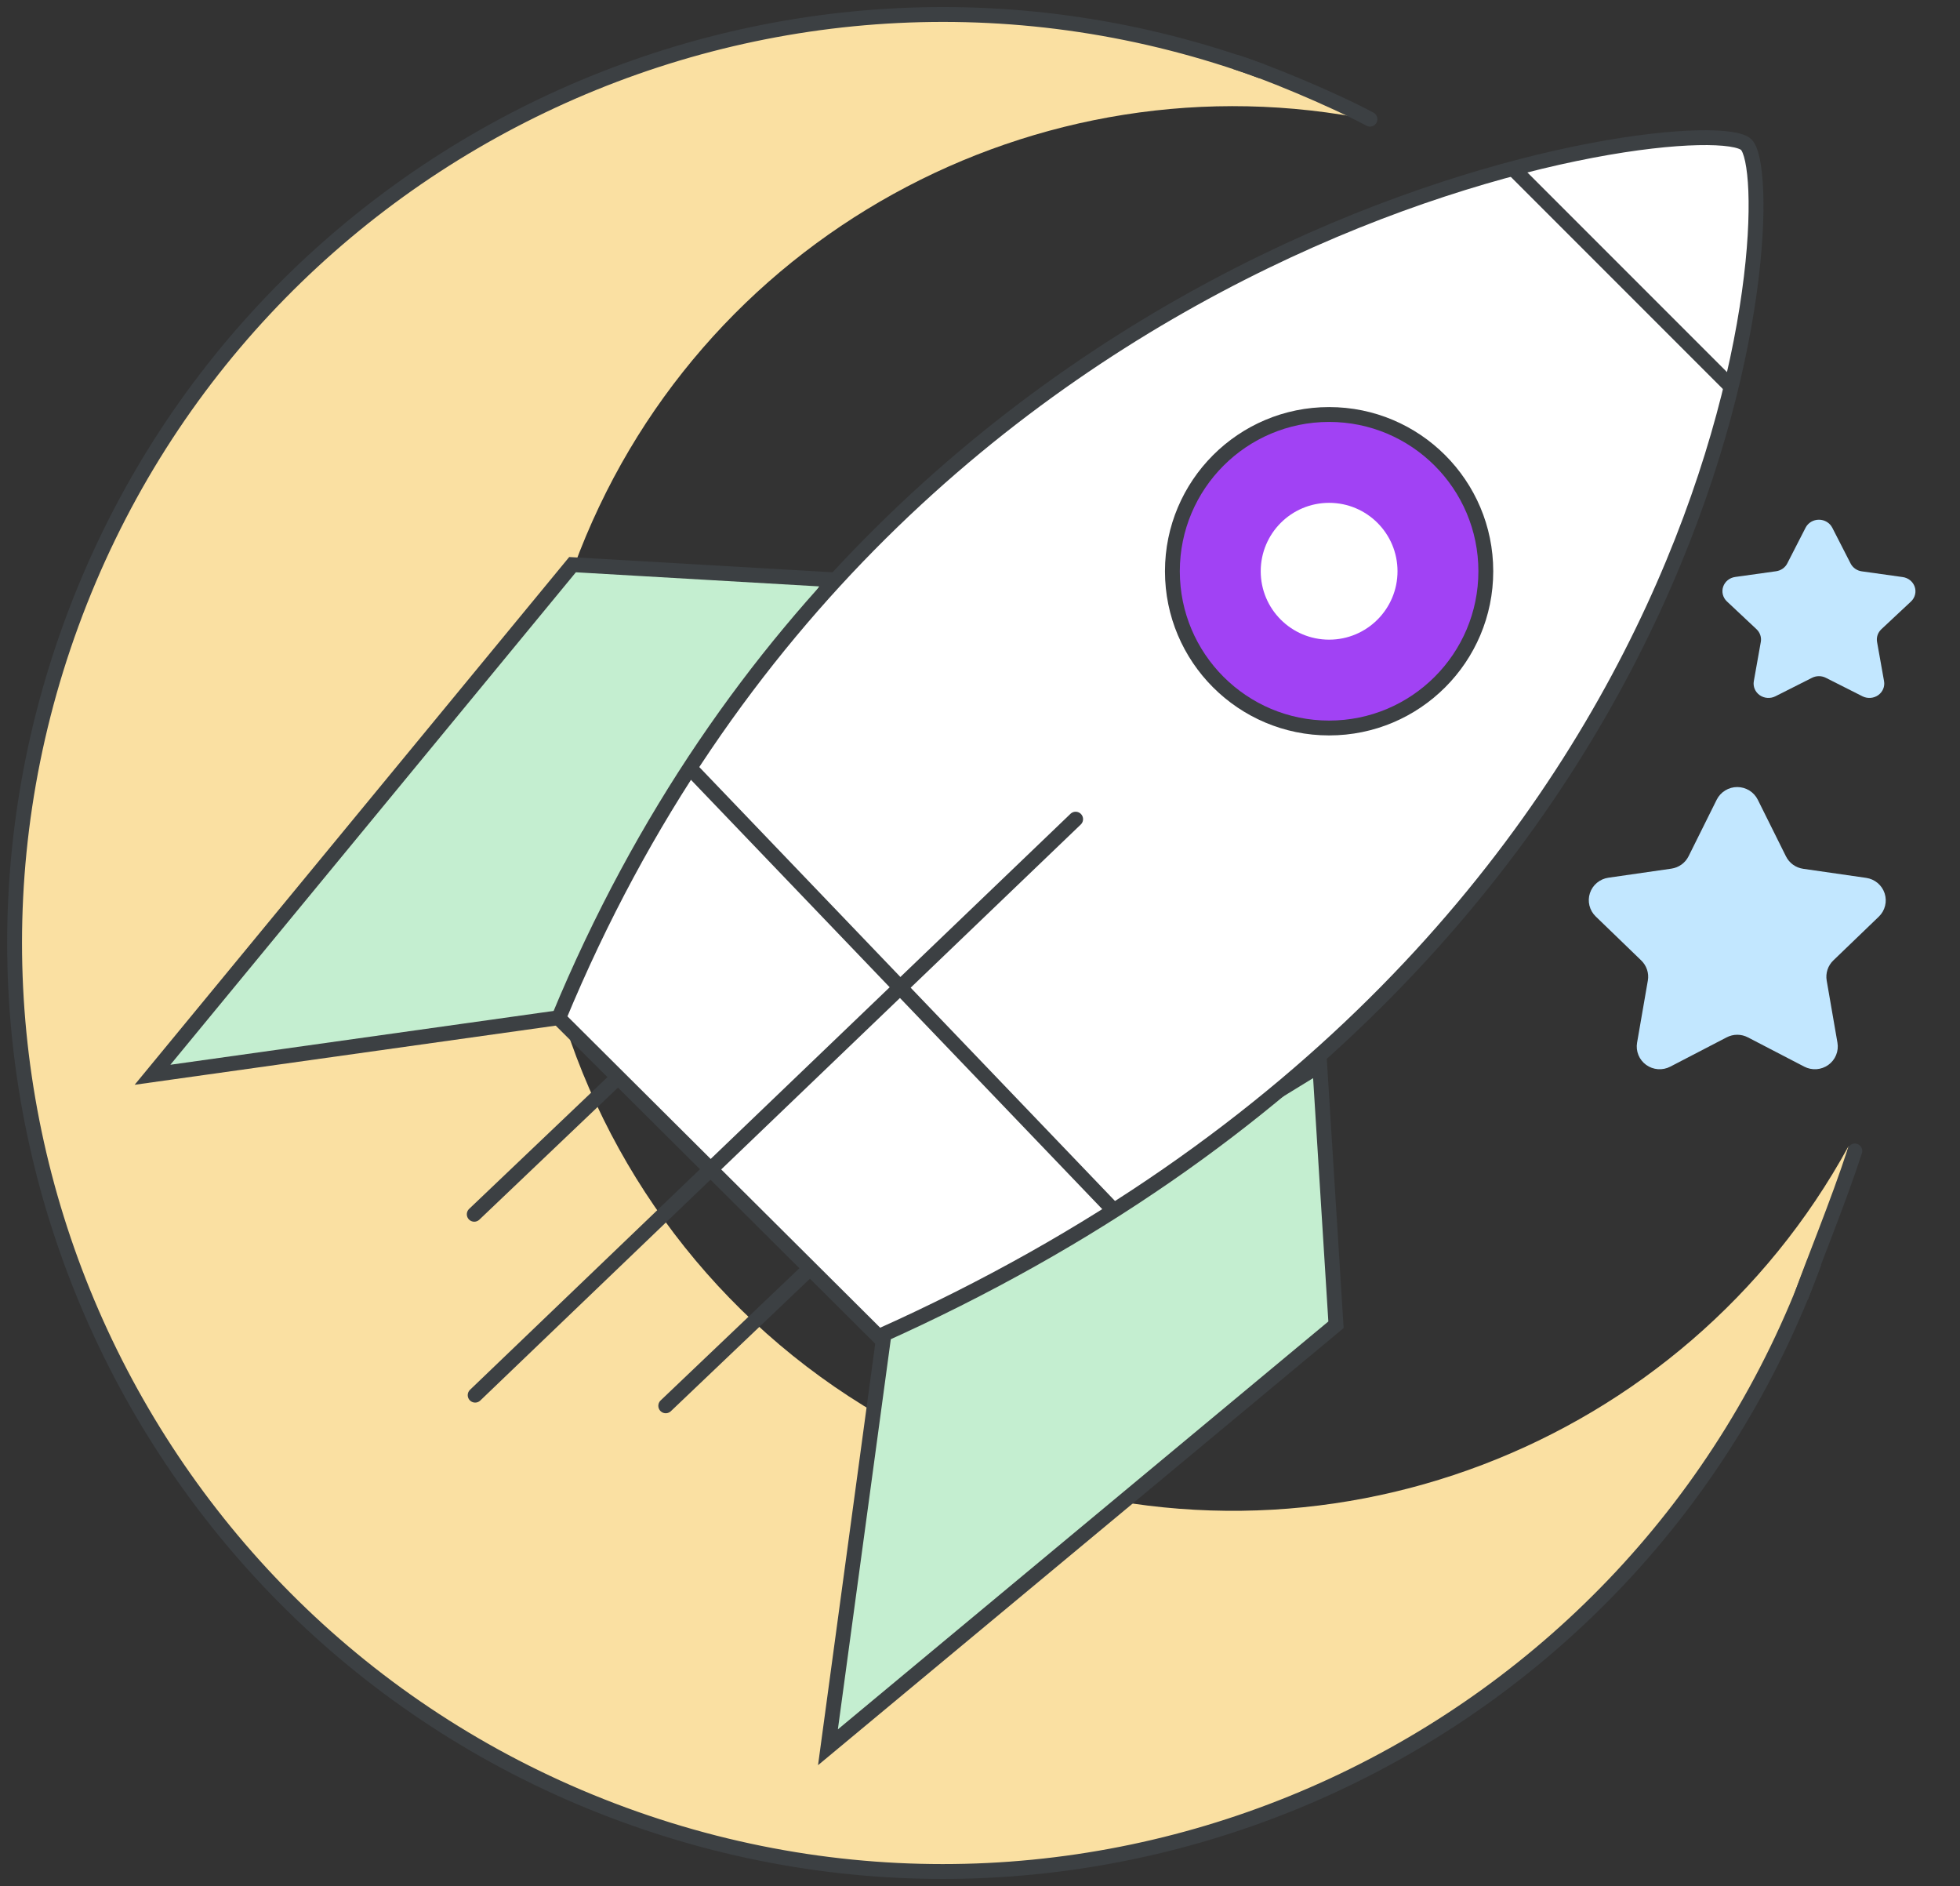
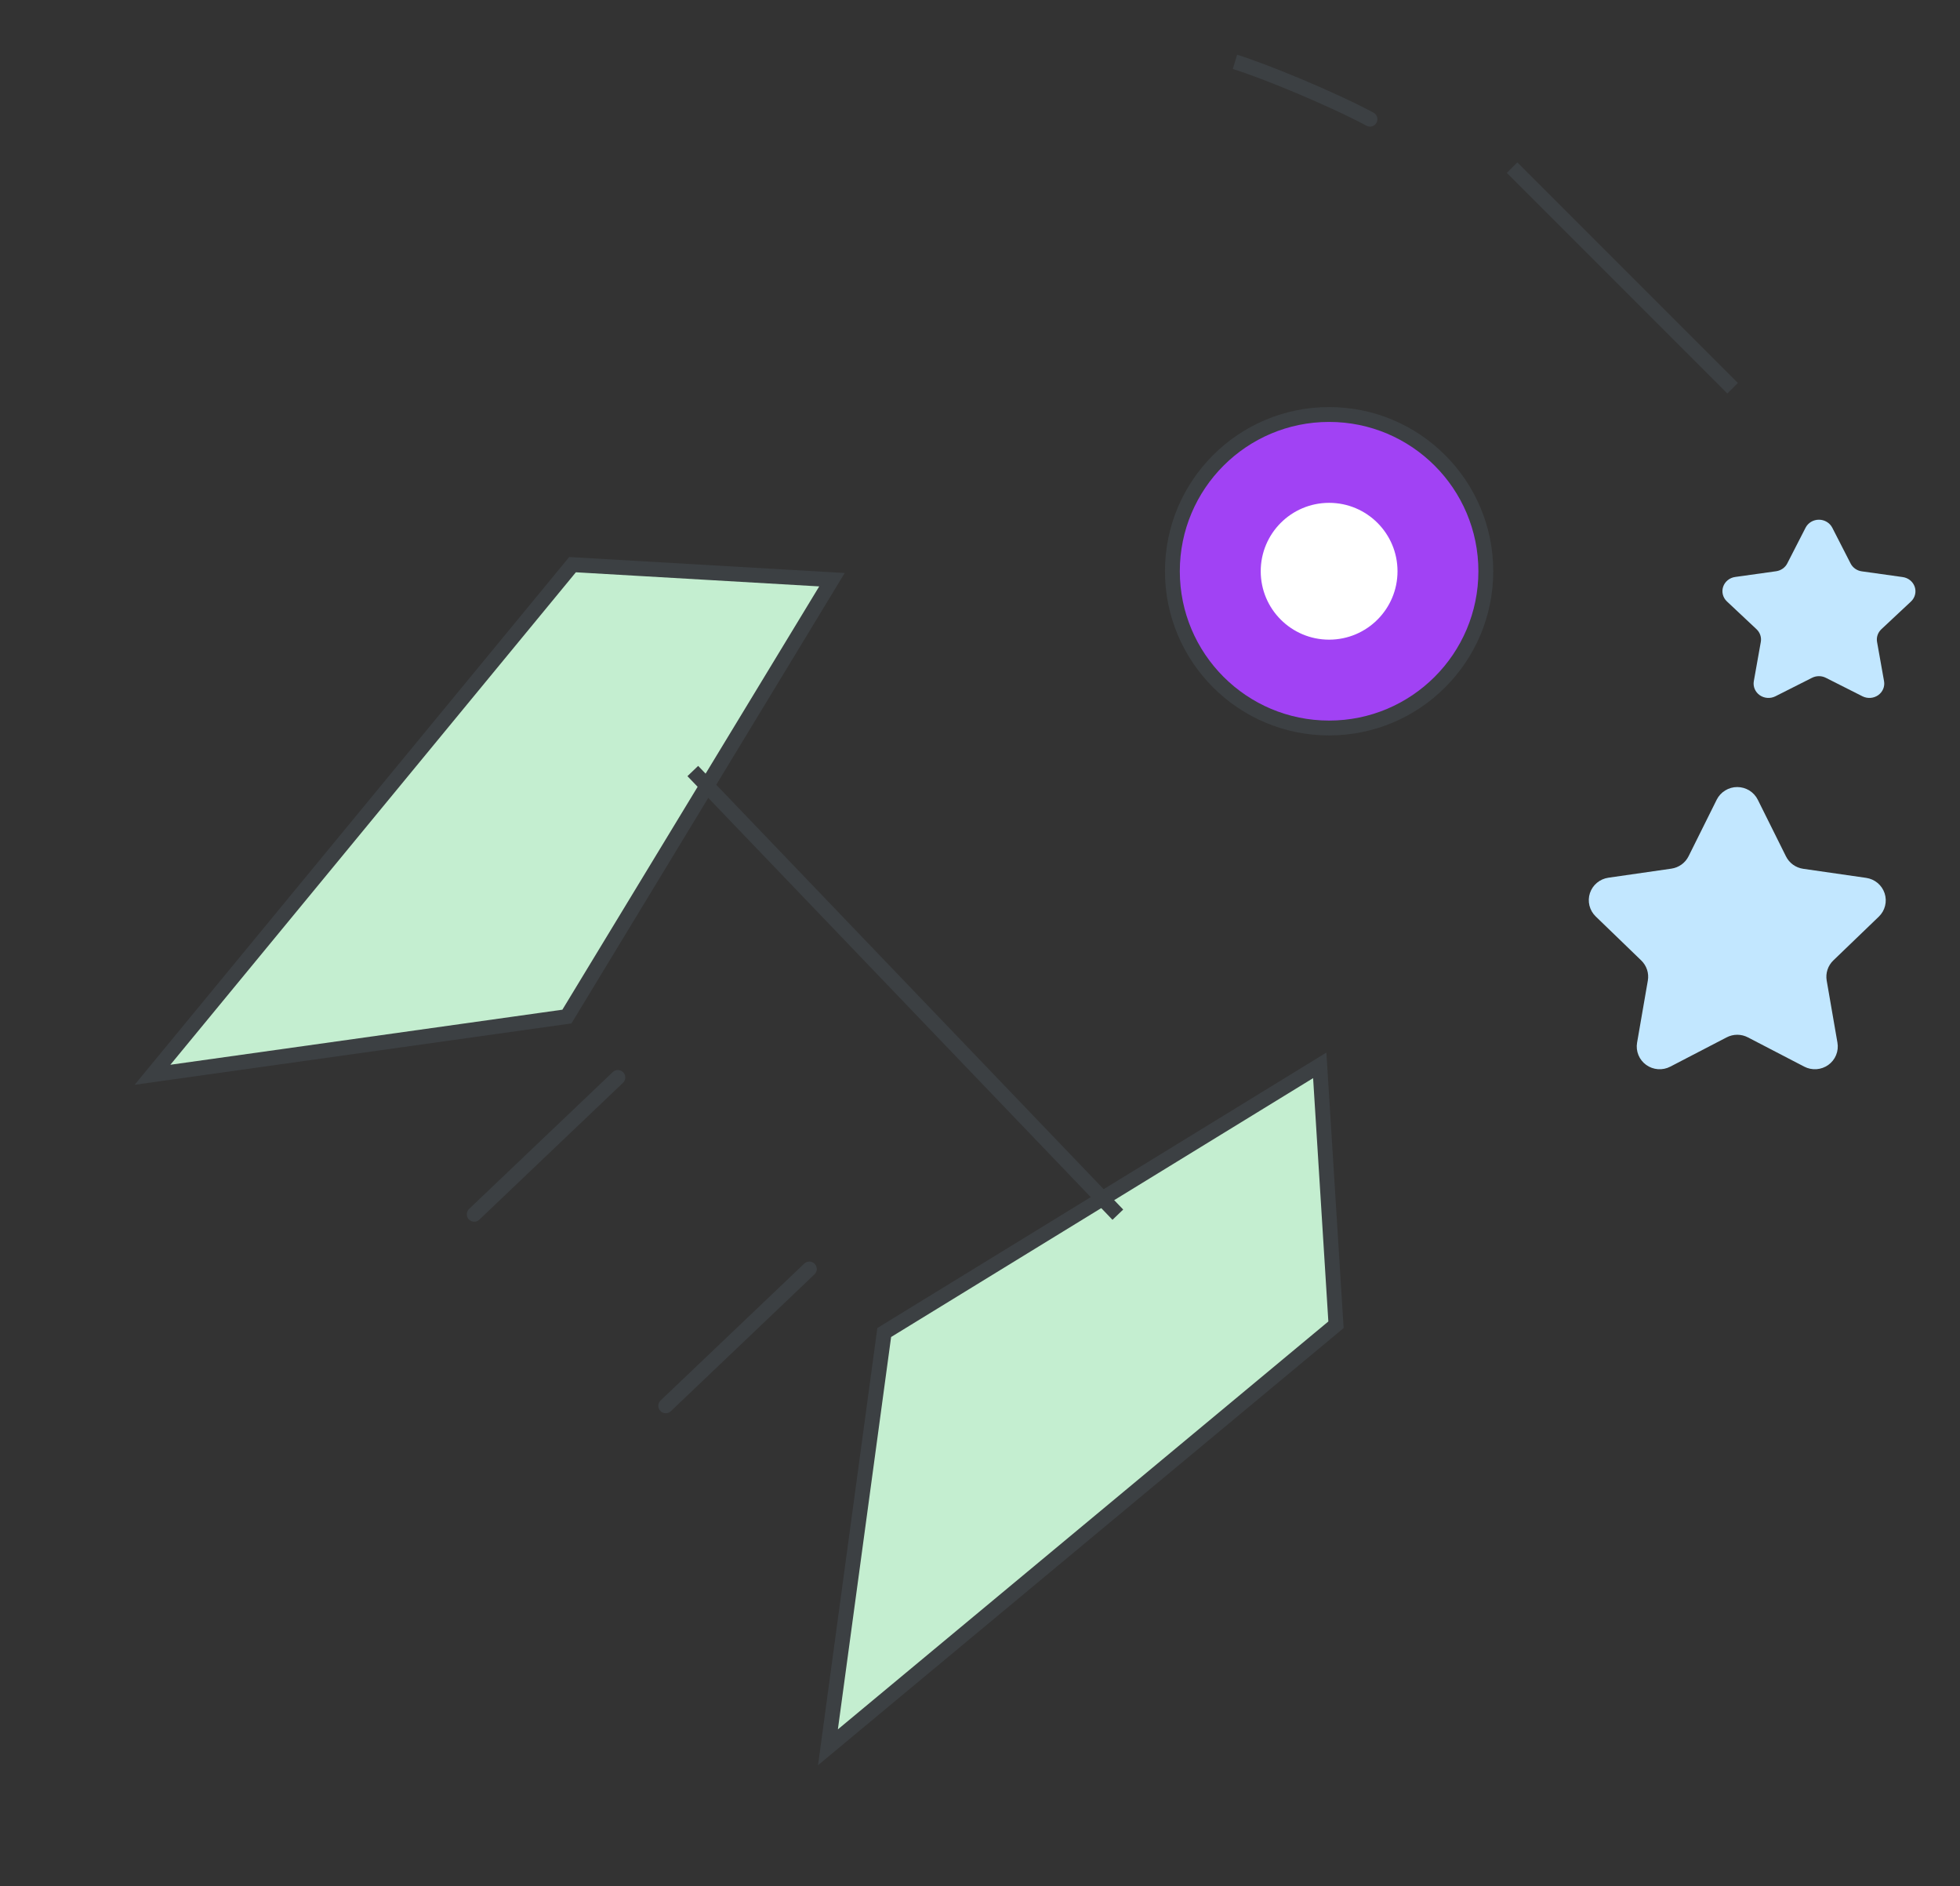
<svg xmlns="http://www.w3.org/2000/svg" width="132" height="127" viewBox="0 0 132 127" fill="none">
  <rect x="0" y="0" width="132" height="127" fill="#333333" stroke="none" />
  <g id="vids-quick-start-guide-circle-graphic" clip-path="url(#clip0_4837_2644)">
    <g id="moon background">
-       <path id="Subtract" fill-rule="evenodd" clip-rule="evenodd" d="M122.184 84.997C110.307 117.407 74.405 134.053 41.995 122.175C9.585 110.298 -7.06 74.396 4.817 41.986C16.694 9.576 52.596 -7.069 85.006 4.808C87.598 5.758 90.09 6.862 92.474 8.105C69.937 3.486 46.804 15.913 38.648 38.169C29.665 62.684 42.255 89.84 66.77 98.824C89.023 106.979 113.453 97.357 124.491 77.176C123.9 79.796 123.133 82.408 122.184 84.997Z" fill="#FAE0A2" />
-     </g>
+       </g>
    <g id="moon stroke">
      <g id="Subtract_2">
        <mask id="path-2-outside-1_4837_2644" maskUnits="userSpaceOnUse" x="-12.416" y="-12.428" width="150.847" height="151.602" fill="black">
-           <rect fill="white" x="-12.416" y="-12.428" width="150.847" height="151.602" />
-         </mask>
+           </mask>
        <path d="M41.995 122.175L41.823 122.645L41.823 122.645L41.995 122.175ZM4.817 41.986L5.286 42.158L4.817 41.986ZM121.714 84.825C109.932 116.976 74.318 133.488 42.167 121.706L41.823 122.645C74.492 134.617 110.681 117.839 122.653 85.169L121.714 84.825ZM42.167 121.706C10.016 109.924 -6.496 74.309 5.286 42.158L4.347 41.814C-7.625 74.484 9.153 110.673 41.823 122.645L42.167 121.706ZM5.286 42.158C17.069 10.008 52.683 -6.504 84.834 5.278L85.178 4.339C52.509 -7.633 16.32 9.145 4.347 41.814L5.286 42.158Z" fill="#3C4043" mask="url(#path-2-outside-1_4837_2644)" />
      </g>
    </g>
    <path id="Vector 1741" d="M92.029 8.465C92.272 8.596 92.575 8.504 92.705 8.26C92.835 8.017 92.744 7.714 92.5 7.583L92.029 8.465ZM83.023 4.643C84.986 5.247 89.446 7.085 92.029 8.465L92.5 7.583C89.865 6.174 85.345 4.312 83.317 3.687L83.023 4.643Z" fill="#3C4043" />
-     <path id="Vector 1742" d="M124.443 77.34C124.528 77.077 124.81 76.933 125.073 77.019C125.335 77.104 125.479 77.386 125.394 77.649L124.443 77.34ZM120.814 87.179C121.604 84.942 123.315 80.81 124.443 77.34L125.394 77.649C124.271 81.104 122.508 85.386 121.757 87.513L120.814 87.179Z" fill="#3C4043" />
    <g id="rocket">
      <path id="Line 219" d="M41.611 72.545L31.939 81.757" stroke="#3C4043" stroke-linecap="round" />
      <path id="Line 220" d="M54.508 85.441L44.836 94.653" stroke="#3C4043" stroke-linecap="round" />
      <path id="Vector 113" d="M89.975 89.197L88.881 71.73L59.55 89.718L55.76 117.644L89.975 89.197Z" fill="#C4EED0" stroke="#3C4043" />
      <path id="Vector 114" d="M38.559 38.018L56.031 39.031L38.179 68.445L10.271 72.364L38.559 38.018Z" fill="#C4EED0" stroke="#3C4043" />
-       <path id="Vector 116" d="M37.625 68.547C60.297 13.782 114.995 7.141 117.606 9.74C120.216 12.338 117.729 63.8 59.169 89.992L37.625 68.547Z" fill="white" stroke="#3C4043" />
      <path id="Vector 110" d="M46.658 51.913L75.283 81.784" stroke="#3C4043" />
      <path id="Vector 118" d="M101.834 11.288L116.686 26.14" stroke="#3C4043" />
-       <path id="Line 218" d="M72.441 55.154L32 93.936" stroke="#3C4043" stroke-linecap="round" />
      <circle id="Ellipse 101" cx="89.511" cy="38.462" r="10.554" fill="#A142F4" stroke="#3C4043" />
      <circle id="Ellipse 102" cx="89.512" cy="38.462" r="4.606" fill="white" />
    </g>
    <path id="Vector" d="M118.383 53.848L120.278 57.656C120.388 57.879 120.552 58.072 120.754 58.219C120.957 58.365 121.192 58.46 121.44 58.496L125.68 59.107C125.964 59.148 126.232 59.267 126.452 59.451C126.672 59.635 126.835 59.876 126.924 60.147C127.013 60.419 127.024 60.709 126.955 60.986C126.887 61.263 126.741 61.515 126.535 61.715L123.466 64.668C123.287 64.841 123.153 65.054 123.076 65.29C122.999 65.525 122.98 65.776 123.022 66.02L123.747 70.205C123.795 70.486 123.764 70.775 123.655 71.039C123.547 71.304 123.366 71.532 123.133 71.7C122.9 71.868 122.625 71.967 122.338 71.988C122.051 72.008 121.764 71.949 121.509 71.816L117.718 69.847C117.496 69.731 117.25 69.67 117 69.67C116.749 69.67 116.503 69.731 116.281 69.847L112.49 71.816C112.235 71.949 111.948 72.008 111.661 71.988C111.374 71.967 111.099 71.868 110.866 71.7C110.633 71.532 110.452 71.304 110.344 71.039C110.235 70.775 110.204 70.486 110.252 70.205L110.977 66.02C111.019 65.776 111.001 65.525 110.924 65.29C110.846 65.054 110.712 64.841 110.533 64.668L107.466 61.704C107.26 61.505 107.114 61.253 107.045 60.976C106.976 60.699 106.986 60.408 107.075 60.137C107.164 59.865 107.328 59.624 107.548 59.44C107.768 59.256 108.036 59.137 108.321 59.096L112.56 58.486C112.808 58.45 113.043 58.355 113.245 58.21C113.447 58.064 113.61 57.872 113.721 57.649L115.616 53.841C115.744 53.586 115.942 53.371 116.187 53.221C116.431 53.07 116.714 52.991 117.002 52.992C117.289 52.993 117.571 53.073 117.815 53.224C118.059 53.376 118.256 53.592 118.383 53.848Z" fill="#C2E7FF" />
    <path id="Vector_2" d="M123.399 35.532L124.631 37.938C124.702 38.078 124.809 38.2 124.94 38.293C125.072 38.386 125.225 38.446 125.386 38.468L128.142 38.854C128.327 38.88 128.501 38.955 128.644 39.071C128.787 39.188 128.893 39.34 128.951 39.511C129.009 39.682 129.016 39.866 128.971 40.041C128.926 40.216 128.832 40.375 128.698 40.501L126.703 42.366C126.587 42.475 126.5 42.61 126.449 42.759C126.399 42.908 126.387 43.066 126.414 43.22L126.885 45.863C126.917 46.041 126.896 46.224 126.826 46.39C126.755 46.557 126.638 46.702 126.487 46.808C126.335 46.913 126.156 46.977 125.97 46.989C125.783 47.002 125.596 46.965 125.431 46.881L122.966 45.637C122.823 45.564 122.662 45.526 122.5 45.526C122.337 45.526 122.177 45.564 122.033 45.637L119.568 46.881C119.403 46.965 119.216 47.002 119.03 46.989C118.843 46.977 118.664 46.913 118.513 46.808C118.362 46.702 118.244 46.557 118.174 46.39C118.103 46.224 118.082 46.041 118.114 45.863L118.585 43.22C118.612 43.066 118.601 42.908 118.55 42.759C118.5 42.61 118.413 42.475 118.297 42.366L116.303 40.494C116.169 40.369 116.074 40.209 116.029 40.034C115.984 39.859 115.991 39.676 116.049 39.505C116.107 39.333 116.213 39.181 116.356 39.065C116.499 38.948 116.673 38.873 116.859 38.847L119.614 38.462C119.775 38.439 119.928 38.379 120.059 38.287C120.191 38.195 120.297 38.074 120.368 37.933L121.601 35.528C121.684 35.367 121.812 35.231 121.971 35.136C122.13 35.041 122.314 34.992 122.501 34.992C122.688 34.992 122.871 35.043 123.03 35.139C123.189 35.234 123.316 35.371 123.399 35.532Z" fill="#C2E7FF" />
  </g>
  <defs>
    <clipPath id="clip0_4837_2644">
      <rect width="132" height="127" fill="white" transform="translate(0 -0.008)" />
    </clipPath>
  </defs>
</svg>